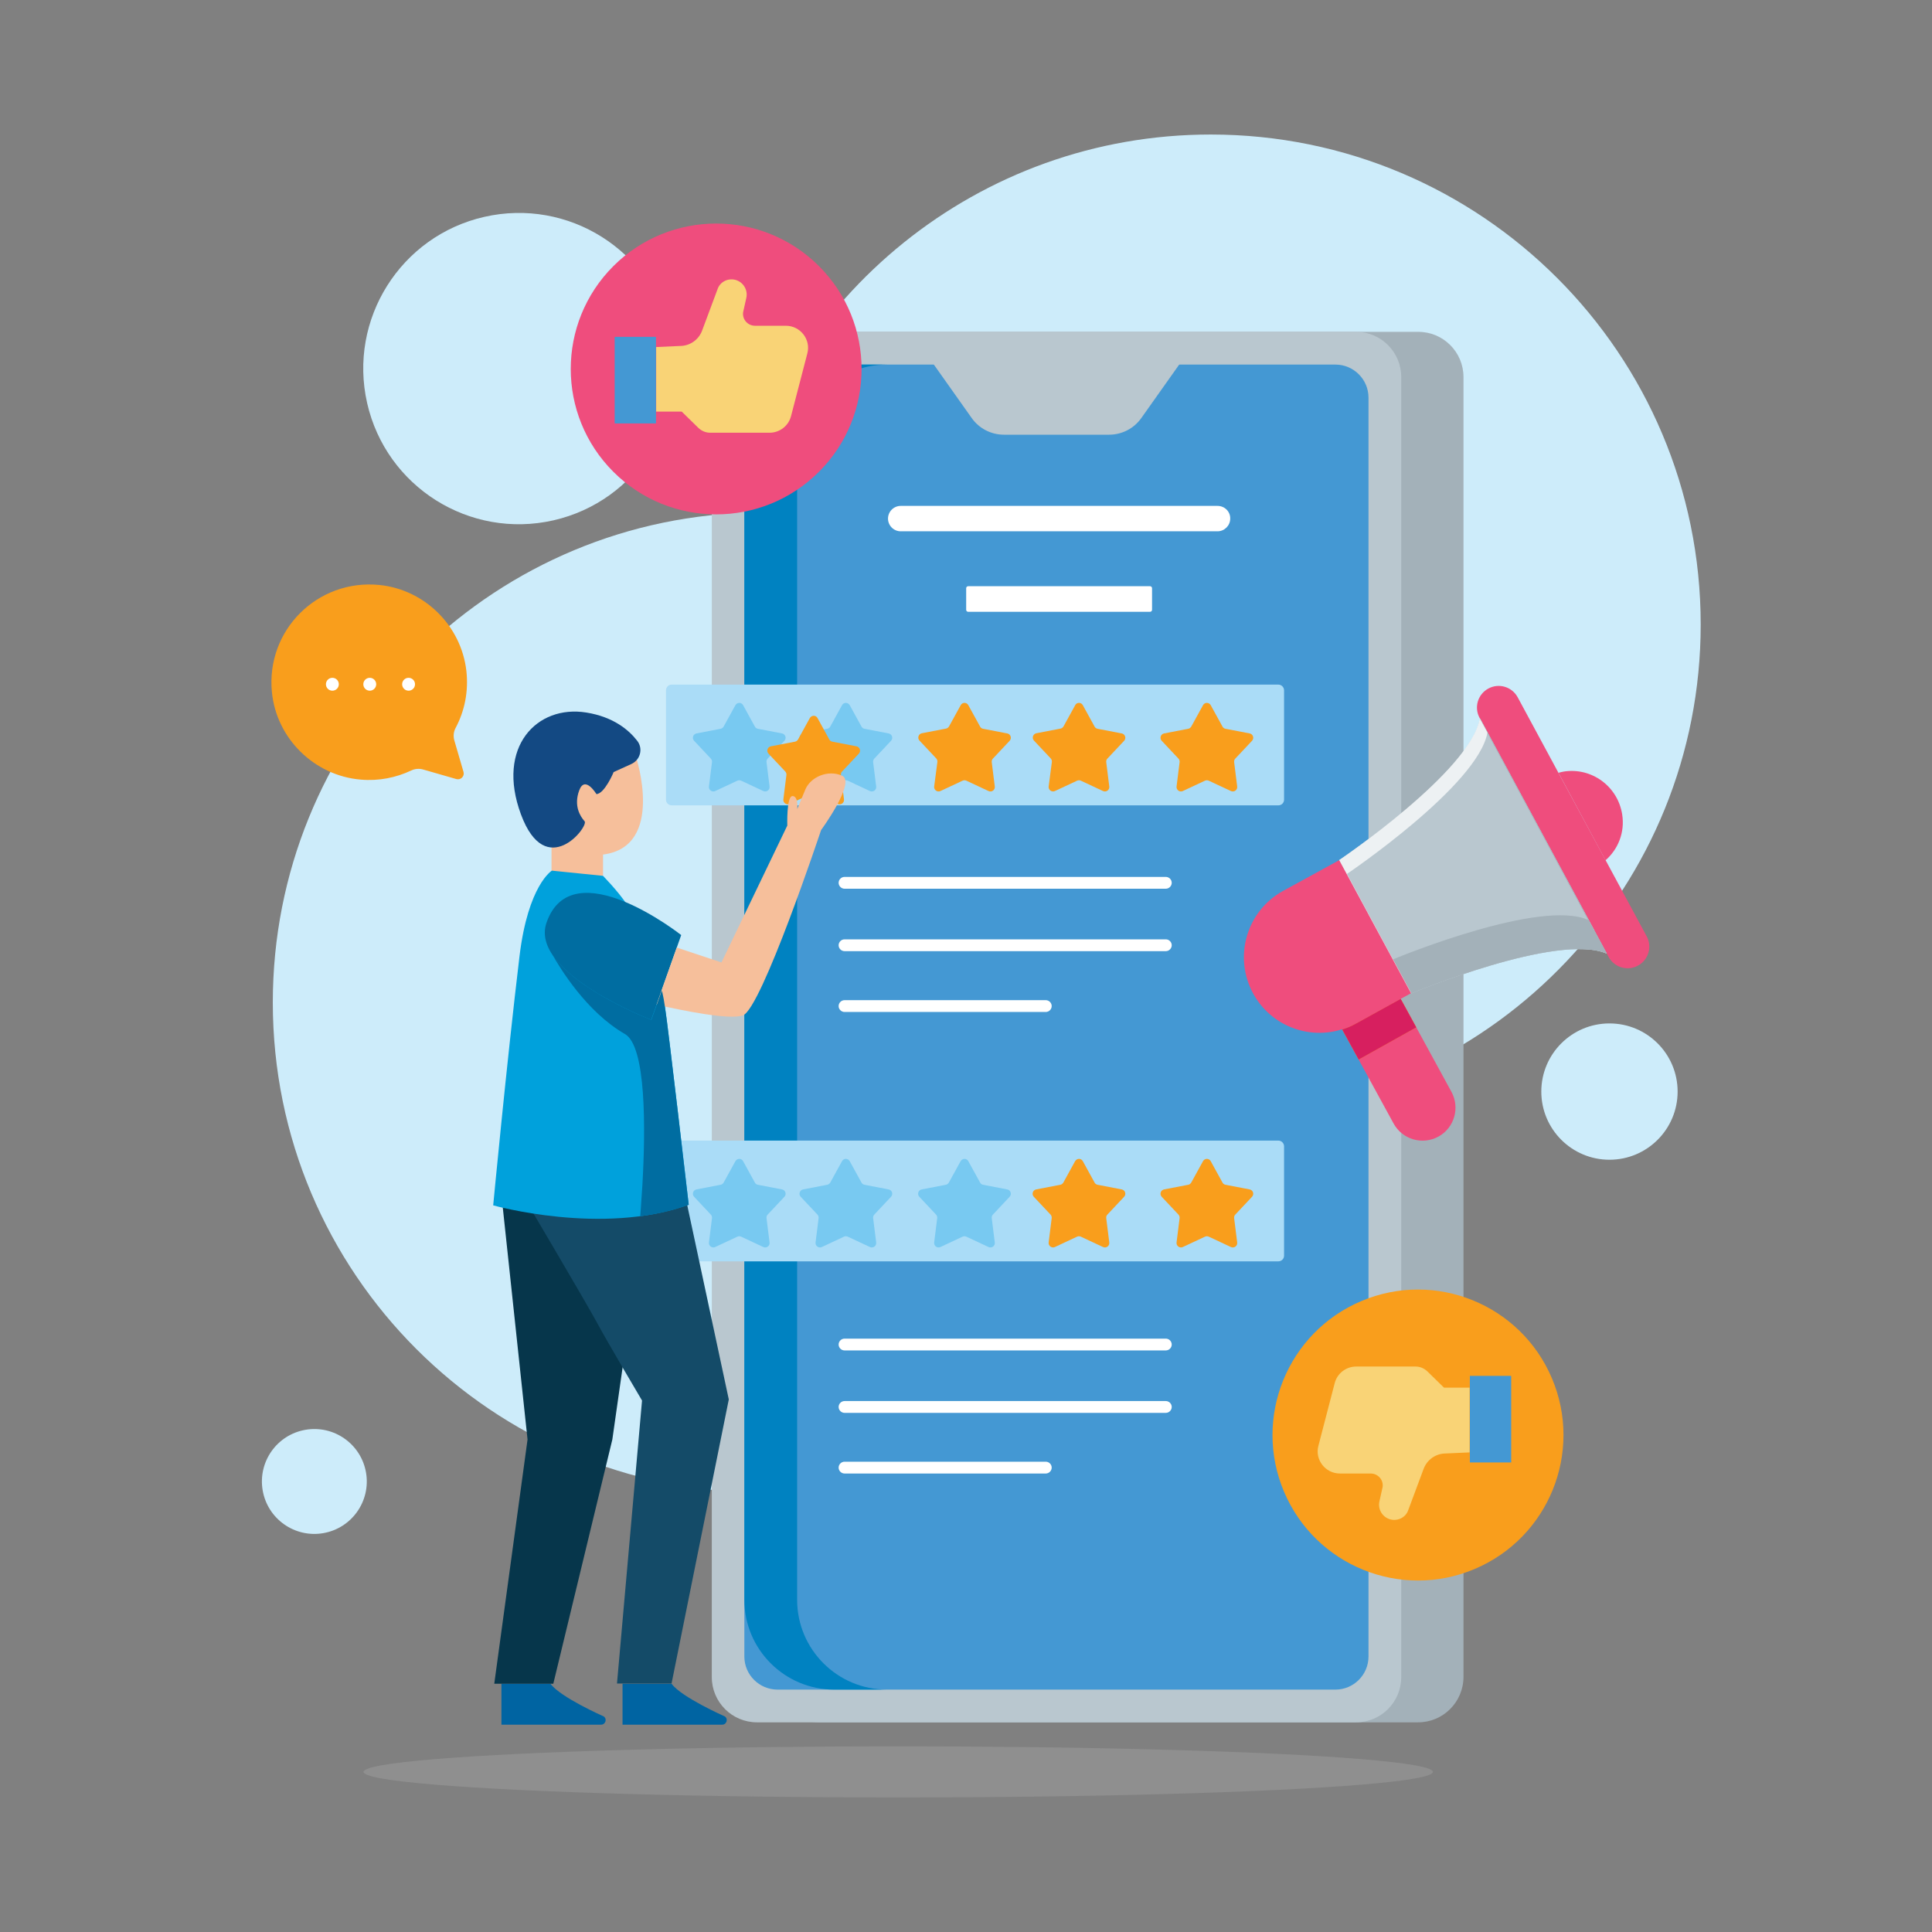
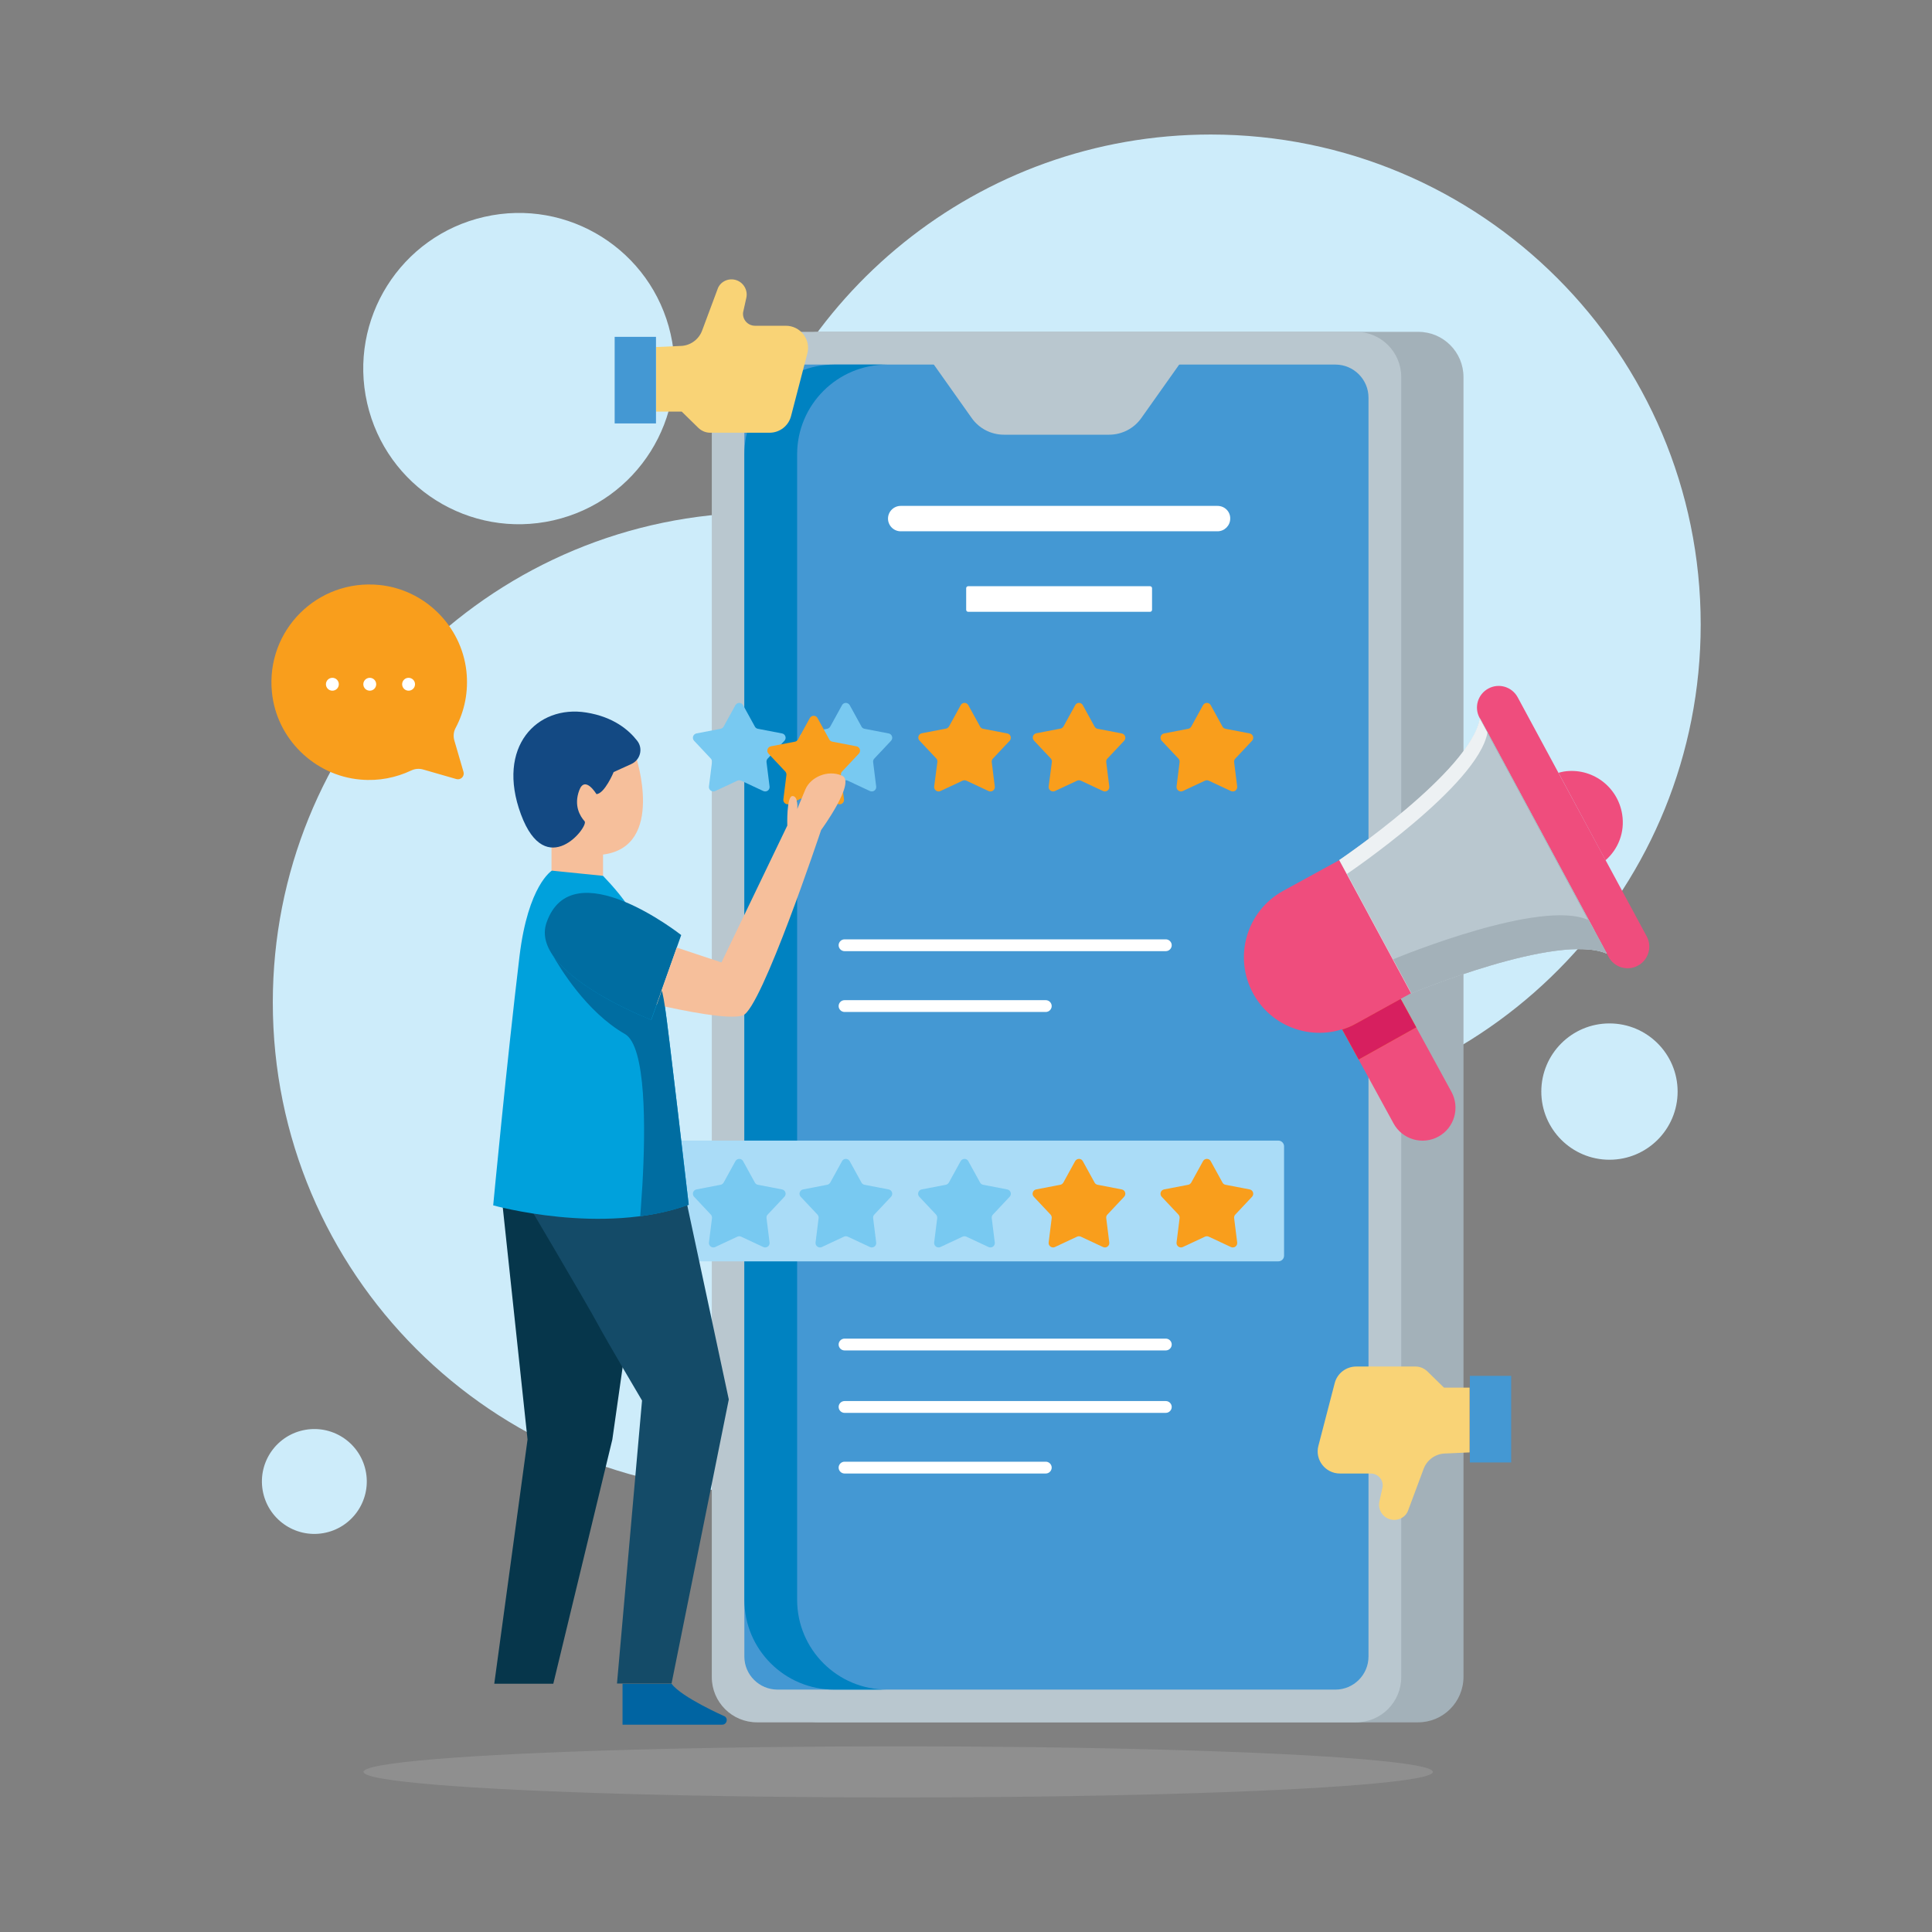
<svg xmlns="http://www.w3.org/2000/svg" version="1.1" id="Layer_1" x="0px" y="0px" viewBox="0 0 1080 1080" style="enable-background:new 0 0 1080 1080;" xml:space="preserve">
  <rect x="0" y="0" width="1080" height="1080" fill="#808080" stroke="none" />
  <style type="text/css">
	.st0{fill:#CDECFA;}
	.st1{fill:#A3B1B9;}
	.st2{fill:#B9C7CF;}
	.st3{fill:#4498D3;}
	.st4{fill:#0082C1;}
	.st5{fill:#AADCF7;}
	.st6{fill:#F99E1C;}
	.st7{fill:#78C9F1;}
	.st8{fill:#F6BF9B;}
	.st9{fill:#134983;}
	.st10{fill:#0064A2;}
	.st11{fill:#06364B;}
	.st12{fill:#144B68;}
	.st13{fill:#00A1DC;}
	.st14{fill:#006DA1;}
	.st15{fill:#FFFFFF;}
	.st16{fill:#EF4D7D;}
	.st17{fill:#D71F5F;}
	.st18{opacity:0.75;fill:#FFFFFF;}
	.st19{fill:#F9D376;}
	.st20{opacity:0.3;fill:#B0B1B1;}
</style>
  <g>
    <g>
      <g>
        <g>
          <path class="st0" d="M950.7,349.1c0-151.3-122.6-273.9-273.9-273.9C546.9,75.2,438.1,165.7,410,287      c-143.6,8.5-257.5,127.6-257.5,273.4c0,151.3,122.6,273.9,273.9,273.9c129.9,0,238.7-90.4,266.8-211.8      C836.8,614,950.7,494.9,950.7,349.1z" />
          <ellipse transform="matrix(0.975 -0.222 0.222 0.975 -38.514 69.598)" class="st0" cx="290.1" cy="206" rx="87" ry="87" />
          <circle class="st0" cx="899.7" cy="610.2" r="38.1" />
          <ellipse transform="matrix(0.986 -0.169 0.169 0.986 -137.695 41.787)" class="st0" cx="176" cy="827.7" rx="29.3" ry="29.3" />
        </g>
      </g>
      <g>
        <g>
          <path class="st1" d="M792.7,962.8H457.9c-14,0-25.3-11.3-25.3-25.3V210.8c0-14,11.3-25.3,25.3-25.3h334.9      c14,0,25.3,11.3,25.3,25.3v726.7C818,951.5,806.7,962.8,792.7,962.8z" />
          <path class="st2" d="M758,962.8H423.2c-14,0-25.3-11.3-25.3-25.3V210.8c0-14,11.3-25.3,25.3-25.3H758c14,0,25.3,11.3,25.3,25.3      v726.7C783.3,951.5,772,962.8,758,962.8z" />
          <path class="st3" d="M416.1,926V222.3c0-10.2,8.3-18.5,18.5-18.5h311.9c10.2,0,18.5,8.3,18.5,18.5V926      c0,10.2-8.3,18.5-18.5,18.5H434.7C424.4,944.5,416.1,936.2,416.1,926z" />
          <path class="st4" d="M445.6,894.3V254c0-27.7,22.5-50.2,50.2-50.2h-29.5c-27.7,0-50.2,22.5-50.2,50.2v640.3      c0,27.7,22.5,50.2,50.2,50.2h29.5C468.1,944.5,445.6,922,445.6,894.3z" />
          <path class="st2" d="M660.1,202.5h-139l22.1,31.2c4.1,5.8,10.8,9.3,18,9.3H620c7.2,0,13.9-3.5,18-9.3L660.1,202.5z" />
        </g>
        <g>
-           <path class="st5" d="M714.6,382.7H375.5c-1.8,0-3.2,1.4-3.2,3.2V447c0,1.8,1.4,3.2,3.2,3.2h339.1c1.8,0,3.2-1.4,3.2-3.2v-61.1      C717.8,384.2,716.4,382.7,714.6,382.7z" />
          <path class="st6" d="M541.3,394.2l6.6,12c0.3,0.6,1,1.1,1.7,1.2l13.5,2.6c1.9,0.4,2.6,2.7,1.3,4.1l-9.4,10      c-0.5,0.5-0.7,1.3-0.6,2l1.7,13.6c0.2,1.9-1.7,3.3-3.5,2.5l-12.4-5.8c-0.7-0.3-1.4-0.3-2.1,0l-12.4,5.8      c-1.7,0.8-3.7-0.6-3.5-2.5L524,426c0.1-0.7-0.1-1.4-0.6-2l-9.4-10c-1.3-1.4-0.6-3.7,1.3-4.1l13.5-2.6c0.7-0.1,1.3-0.6,1.7-1.2      l6.6-12C538,392.5,540.4,392.5,541.3,394.2z" />
          <path class="st7" d="M475,394.2l6.6,12c0.3,0.6,1,1.1,1.7,1.2l13.5,2.6c1.9,0.4,2.6,2.7,1.3,4.1l-9.4,10c-0.5,0.5-0.7,1.3-0.6,2      l1.7,13.6c0.2,1.9-1.7,3.3-3.5,2.5l-12.4-5.8c-0.7-0.3-1.4-0.3-2.1,0l-12.4,5.8c-1.7,0.8-3.7-0.6-3.5-2.5l1.7-13.6      c0.1-0.7-0.1-1.4-0.6-2l-9.4-10c-1.3-1.4-0.6-3.7,1.3-4.1l13.5-2.6c0.7-0.1,1.3-0.6,1.7-1.2l6.6-12      C471.6,392.5,474,392.5,475,394.2z" />
          <path class="st7" d="M415.4,394.2l6.6,12c0.3,0.6,1,1.1,1.7,1.2l13.5,2.6c1.9,0.4,2.6,2.7,1.3,4.1l-9.4,10      c-0.5,0.5-0.7,1.3-0.6,2l1.7,13.6c0.2,1.9-1.7,3.3-3.5,2.5l-12.4-5.8c-0.7-0.3-1.4-0.3-2.1,0l-12.4,5.8      c-1.7,0.8-3.7-0.6-3.5-2.5l1.7-13.6c0.1-0.7-0.1-1.4-0.6-2l-9.4-10c-1.3-1.4-0.6-3.7,1.3-4.1l13.5-2.6c0.7-0.1,1.3-0.6,1.7-1.2      l6.6-12C412.1,392.5,414.5,392.5,415.4,394.2z" />
          <path class="st6" d="M605.3,394.2l6.6,12c0.3,0.6,1,1.1,1.7,1.2l13.5,2.6c1.9,0.4,2.6,2.7,1.3,4.1l-9.4,10      c-0.5,0.5-0.7,1.3-0.6,2l1.7,13.6c0.2,1.9-1.7,3.3-3.5,2.5l-12.4-5.8c-0.7-0.3-1.4-0.3-2.1,0l-12.4,5.8      c-1.7,0.8-3.7-0.6-3.5-2.5L588,426c0.1-0.7-0.1-1.4-0.6-2l-9.4-10c-1.3-1.4-0.6-3.7,1.3-4.1l13.5-2.6c0.7-0.1,1.3-0.6,1.7-1.2      l6.6-12C602,392.5,604.4,392.5,605.3,394.2z" />
          <path class="st6" d="M676.8,394.2l6.6,12c0.3,0.6,1,1.1,1.7,1.2l13.5,2.6c1.9,0.4,2.6,2.7,1.3,4.1l-9.4,10      c-0.5,0.5-0.7,1.3-0.6,2l1.7,13.6c0.2,1.9-1.7,3.3-3.5,2.5l-12.4-5.8c-0.7-0.3-1.4-0.3-2.1,0l-12.4,5.8      c-1.7,0.8-3.7-0.6-3.5-2.5l1.7-13.6c0.1-0.7-0.1-1.4-0.6-2l-9.4-10c-1.3-1.4-0.6-3.7,1.3-4.1l13.5-2.6c0.7-0.1,1.3-0.6,1.7-1.2      l6.6-12C673.4,392.5,675.9,392.5,676.8,394.2z" />
        </g>
        <g>
          <path class="st5" d="M714.6,637.6H375.5c-1.8,0-3.2,1.4-3.2,3.2v61.1c0,1.8,1.4,3.2,3.2,3.2h339.1c1.8,0,3.2-1.4,3.2-3.2v-61.1      C717.8,639.1,716.4,637.6,714.6,637.6z" />
          <path class="st7" d="M541.3,649.1l6.6,12c0.3,0.6,1,1.1,1.7,1.2l13.5,2.6c1.9,0.4,2.6,2.7,1.3,4.1l-9.4,10      c-0.5,0.5-0.7,1.3-0.6,2l1.7,13.6c0.2,1.9-1.7,3.3-3.5,2.5l-12.4-5.8c-0.7-0.3-1.4-0.3-2.1,0l-12.4,5.8      c-1.7,0.8-3.7-0.6-3.5-2.5l1.7-13.6c0.1-0.7-0.1-1.4-0.6-2l-9.4-10c-1.3-1.4-0.6-3.7,1.3-4.1l13.5-2.6c0.7-0.1,1.3-0.6,1.7-1.2      l6.6-12C538,647.4,540.4,647.4,541.3,649.1z" />
          <path class="st7" d="M475,649.1l6.6,12c0.3,0.6,1,1.1,1.7,1.2l13.5,2.6c1.9,0.4,2.6,2.7,1.3,4.1l-9.4,10c-0.5,0.5-0.7,1.3-0.6,2      l1.7,13.6c0.2,1.9-1.7,3.3-3.5,2.5l-12.4-5.8c-0.7-0.3-1.4-0.3-2.1,0l-12.4,5.8c-1.7,0.8-3.7-0.6-3.5-2.5l1.7-13.6      c0.1-0.7-0.1-1.4-0.6-2l-9.4-10c-1.3-1.4-0.6-3.7,1.3-4.1l13.5-2.6c0.7-0.1,1.3-0.6,1.7-1.2l6.6-12      C471.6,647.4,474,647.4,475,649.1z" />
          <path class="st7" d="M415.4,649.1l6.6,12c0.3,0.6,1,1.1,1.7,1.2l13.5,2.6c1.9,0.4,2.6,2.7,1.3,4.1l-9.4,10      c-0.5,0.5-0.7,1.3-0.6,2l1.7,13.6c0.2,1.9-1.7,3.3-3.5,2.5l-12.4-5.8c-0.7-0.3-1.4-0.3-2.1,0l-12.4,5.8      c-1.7,0.8-3.7-0.6-3.5-2.5l1.7-13.6c0.1-0.7-0.1-1.4-0.6-2l-9.4-10c-1.3-1.4-0.6-3.7,1.3-4.1l13.5-2.6c0.7-0.1,1.3-0.6,1.7-1.2      l6.6-12C412.1,647.4,414.5,647.4,415.4,649.1z" />
          <path class="st6" d="M605.3,649.1l6.6,12c0.3,0.6,1,1.1,1.7,1.2l13.5,2.6c1.9,0.4,2.6,2.7,1.3,4.1l-9.4,10      c-0.5,0.5-0.7,1.3-0.6,2l1.7,13.6c0.2,1.9-1.7,3.3-3.5,2.5l-12.4-5.8c-0.7-0.3-1.4-0.3-2.1,0l-12.4,5.8      c-1.7,0.8-3.7-0.6-3.5-2.5l1.7-13.6c0.1-0.7-0.1-1.4-0.6-2l-9.4-10c-1.3-1.4-0.6-3.7,1.3-4.1l13.5-2.6c0.7-0.1,1.3-0.6,1.7-1.2      l6.6-12C602,647.4,604.4,647.4,605.3,649.1z" />
          <path class="st6" d="M676.8,649.1l6.6,12c0.3,0.6,1,1.1,1.7,1.2l13.5,2.6c1.9,0.4,2.6,2.7,1.3,4.1l-9.4,10      c-0.5,0.5-0.7,1.3-0.6,2l1.7,13.6c0.2,1.9-1.7,3.3-3.5,2.5l-12.4-5.8c-0.7-0.3-1.4-0.3-2.1,0l-12.4,5.8      c-1.7,0.8-3.7-0.6-3.5-2.5l1.7-13.6c0.1-0.7-0.1-1.4-0.6-2l-9.4-10c-1.3-1.4-0.6-3.7,1.3-4.1l13.5-2.6c0.7-0.1,1.3-0.6,1.7-1.2      l6.6-12C673.4,647.4,675.9,647.4,676.8,649.1z" />
        </g>
        <g>
          <path class="st6" d="M457,401.4l6.6,12c0.3,0.6,1,1.1,1.7,1.2l13.5,2.6c1.9,0.4,2.6,2.7,1.3,4.1l-9.4,10c-0.5,0.5-0.7,1.2-0.6,2      l1.7,13.6c0.2,1.9-1.7,3.3-3.5,2.5l-12.4-5.8c-0.7-0.3-1.4-0.3-2.1,0l-12.4,5.8c-1.7,0.8-3.7-0.6-3.5-2.5l1.7-13.6      c0.1-0.7-0.1-1.4-0.6-2l-9.4-10c-1.3-1.4-0.6-3.7,1.3-4.1l13.5-2.6c0.7-0.1,1.3-0.6,1.7-1.2l6.6-12      C453.7,399.7,456.1,399.7,457,401.4z" />
          <g>
            <g>
              <path class="st8" d="M355.5,423c0,0,16.6,50.3-18.4,54.7v11.8h-28.8V454l19.8-37.2L355.5,423z" />
              <path class="st9" d="M333.4,443.9c0,0-6.4-10.7-9.6-2.1c-3.2,8.6,0.5,14.5,3,17.3c2.5,2.8-21.6,33.9-35.6-3.9        c-14-37.8,9.1-61.3,36.5-56.9c15.1,2.4,23.8,9.7,28.5,15.8c3.4,4.3,1.8,10.7-3.3,13l-9.9,4.5        C343.1,431.6,337.9,443.8,333.4,443.9z" />
            </g>
            <path class="st10" d="M348,941.1v23h55.7c2.5,0,3.5-3.2,1.5-4.6c0,0-24.3-10.7-29.8-18.3H348z" />
-             <path class="st10" d="M280.3,941.1v23H336c2.5,0,3.5-3.2,1.5-4.6c0,0-24.3-10.7-29.8-18.3H280.3z" />
            <polygon class="st11" points="280,665.1 294.9,804.7 276.3,941.2 309.3,941.2 342.3,804.7 361.5,669.9      " />
            <path class="st12" d="M292.3,668.3c0,0,36.2,61.3,41.6,71.4s25,43.2,25,43.2l-14,158.2h30.5l32-158.8l-26.1-122l-85.2,8.5" />
            <path class="st13" d="M385,673.4c0,0-11.7-101-13.3-110.7c-7.2-43.6-23.3-61.1-34.6-73.1l-28.6-2.9c0,0-13.3,8-18.1,47.9       c-7.2,59.9-14.7,139.2-14.7,139.2S336.8,691,385,673.4z" />
            <path class="st14" d="M380.8,522.7c0,0-61-48.1-75.3-6.9c-9.7,28.1,58.5,54.3,58.5,54.3L380.8,522.7z" />
            <path class="st8" d="M459,464c0,0-33.3,99.9-43.7,103.6c-7.4,2.7-33.9-2.7-48.3-6l11.3-31.9l25,8.3l0.2-0.4l36.6-76.1       c0,0-0.5-16.5,2.9-16.5s2.7,7.2,2.7,7.2s1.6-4,4.5-10.9c2.9-6.9,12.5-11.2,20.5-7.7C478.7,437.1,459,464,459,464z" />
          </g>
          <path class="st14" d="M359.1,662.5c1.8-31.5,2.2-77.7-9.8-84.5c-21.6-12.4-36.5-37.2-40.7-44.7c13.3,20.6,55.5,36.8,55.5,36.8      l5.8-16.2l0.3,0.6c0.6,2.6,1.1,5.4,1.5,8.3c1.6,9.7,13.3,110.7,13.3,110.7c-8.8,3.2-17.9,5.2-27.1,6.4c0.2-3,0.5-6.4,0.7-10.1      C358.8,667.4,358.9,665,359.1,662.5z" />
        </g>
        <g>
          <path class="st6" d="M254.7,406.9c5-9.4,7.3-20.3,6-31.9c-2.9-25.3-23.4-45.5-48.7-48c-34.6-3.4-63.4,25.4-60,59.9      c2.5,25.9,23.7,46.7,49.6,48.9c10.2,0.9,19.8-1.1,28.3-5.1c2.1-1,4.5-1.2,6.8-0.5l18.4,5.3c2.5,0.7,4.7-1.6,4-4L254,414      C253.3,411.7,253.5,409.1,254.7,406.9z" />
          <g>
            <path class="st15" d="M189.4,382.5c0,2-1.6,3.6-3.6,3.6c-2,0-3.6-1.6-3.6-3.6s1.6-3.6,3.6-3.6       C187.8,378.9,189.4,380.5,189.4,382.5z" />
            <circle class="st15" cx="228.4" cy="382.5" r="3.6" />
            <circle class="st15" cx="206.7" cy="382.5" r="3.6" />
          </g>
        </g>
        <g>
          <g>
            <path class="st16" d="M811.4,610.4l-38.8-71.1l-32.5,17.5l38.9,71.2c4.9,9,16.2,12.3,25.2,7.3h0       C813,630.4,816.2,619.3,811.4,610.4z" />
            <path class="st6" d="M783,558.4l8.7,15.9l-32.2,18l-9.2-16.8c2.6-0.8,5.2-1.9,7.7-3.3L783,558.4z" />
            <path class="st16" d="M832,384.9L832,384.9c5.9-3.2,13.2-1,16.4,4.9l72.1,133.6c3.2,5.9,1,13.2-4.9,16.4l0,0       c-5.9,3.2-13.2,1-16.4-4.9l-72.1-133.6C823.9,395.4,826.1,388.1,832,384.9z" />
            <g>
              <path class="st2" d="M827.3,401.6l70.9,131.5c-27.5-12-109.3,22.2-109.3,22.2l-40.2-74.5C748.7,480.8,822.3,431.2,827.3,401.6        z" />
              <path class="st2" d="M827.3,401.6l70.9,131.5c-27.5-12-109.3,22.2-109.3,22.2l-40.2-74.5C748.7,480.8,822.3,431.2,827.3,401.6        z" />
              <path class="st1" d="M887.7,514.2c-26.5-11.6-103.8,19.9-109,22.1l10.3,19c0,0,81.8-34.2,109.3-22.2l-70.9-131.5        c0,0.2-0.1,0.3-0.1,0.5L887.7,514.2z" />
              <path class="st16" d="M700.7,555.7L700.7,555.7c11.3,20.3,36.9,27.6,57.2,16.4l30.9-16.9l0.1,0.1l-40.2-74.5L717.3,498        C696.7,509.3,689.3,535.2,700.7,555.7z" />
            </g>
            <path class="st16" d="M906.8,455.2c1.6,10-2.2,19.5-9.3,25.7L871.2,432c1-0.3,2-0.5,3-0.7C889.7,428.9,904.3,439.5,906.8,455.2       z" />
          </g>
          <path class="st17" d="M783,558.4l8.7,15.9l-32.2,18l-9.2-16.8c2.6-0.8,5.2-1.9,7.7-3.3L783,558.4z" />
          <path class="st18" d="M753,488.5c0,0,73.2-49.4,78.5-79l-4.3-7.9c-5.1,29.6-78.6,79.2-78.6,79.2l40.2,74.5c0,0,0.1,0,0.1-0.1      L753,488.5z" />
        </g>
        <g>
-           <path class="st15" d="M472.1,496.8c-1.8,0-3.3-1.5-3.3-3.3c0-1.8,1.5-3.3,3.3-3.3h179.6c1.8,0,3.3,1.5,3.3,3.3      c0,1.8-1.5,3.3-3.3,3.3H472.1z" />
          <path class="st15" d="M472.1,531.7c-1.8,0-3.3-1.5-3.3-3.3c0-1.8,1.5-3.3,3.3-3.3h179.6c1.8,0,3.3,1.5,3.3,3.3      c0,1.8-1.5,3.3-3.3,3.3H472.1z" />
          <path class="st15" d="M472.1,565.7c-1.8,0-3.3-1.5-3.3-3.3c0-1.8,1.5-3.3,3.3-3.3h112.5c1.8,0,3.3,1.5,3.3,3.3      c0,1.8-1.5,3.3-3.3,3.3H472.1z" />
        </g>
        <g>
          <path class="st15" d="M472.1,754.9c-1.8,0-3.3-1.5-3.3-3.3c0-1.8,1.5-3.3,3.3-3.3h179.6c1.8,0,3.3,1.5,3.3,3.3      c0,1.8-1.5,3.3-3.3,3.3H472.1z" />
          <path class="st15" d="M472.1,789.8c-1.8,0-3.3-1.5-3.3-3.3c0-1.8,1.5-3.3,3.3-3.3h179.6c1.8,0,3.3,1.5,3.3,3.3      c0,1.8-1.5,3.3-3.3,3.3H472.1z" />
          <path class="st15" d="M472.1,823.7c-1.8,0-3.3-1.5-3.3-3.3s1.5-3.3,3.3-3.3h112.5c1.8,0,3.3,1.5,3.3,3.3s-1.5,3.3-3.3,3.3H472.1      z" />
        </g>
        <g>
          <path class="st15" d="M680.6,282.8H503.5c-3.9,0-7.1,3.2-7.1,7.1l0,0c0,3.9,3.2,7.1,7.1,7.1h177.1c3.9,0,7.1-3.2,7.1-7.1l0,0      C687.8,286,684.6,282.8,680.6,282.8z" />
          <path class="st15" d="M642.9,327.7H541.2c-0.6,0-1.1,0.5-1.1,1.1v12.1c0,0.6,0.5,1.1,1.1,1.1h101.7c0.6,0,1.1-0.5,1.1-1.1v-12.1      C644,328.2,643.5,327.7,642.9,327.7z" />
        </g>
        <g>
-           <ellipse transform="matrix(0.707 -0.707 0.707 0.707 -28.524 343.551)" class="st16" cx="400.4" cy="206.2" rx="81.3" ry="81.3" />
          <g>
            <rect x="343.6" y="188.3" class="st3" width="23.1" height="48.4" />
            <g>
              <path class="st19" d="M410.9,156.4c4.5,1.1,7.3,5.6,6.3,10.1l-1.8,8.1c-0.5,4,2.6,7.5,6.7,7.5h17.2c8.1,0,14.1,7.7,12,15.5        l-9.1,35c-1.4,5.5-6.4,9.3-12,9.3h-33.2c-2.5,0-4.8-1-6.6-2.7l-9.3-9.1h-14.3V194l13.3-0.6c5.6,0,10.6-3.5,12.5-8.9l8.5-22.8        C402.4,157.7,406.7,155.4,410.9,156.4L410.9,156.4z" />
            </g>
          </g>
        </g>
        <g>
-           <ellipse transform="matrix(0.921 -0.39 0.39 0.921 -250.032 372.313)" class="st6" cx="792.4" cy="802.3" rx="81.3" ry="81.3" />
          <g>
            <rect x="821.6" y="769.2" transform="matrix(-1 -1.224647e-16 1.224647e-16 -1 1666.364 1586.721)" class="st3" width="23.1" height="48.4" />
            <g>
              <path class="st19" d="M777.4,849.4c-4.5-1.1-7.3-5.6-6.3-10.1l1.8-8.1c0.5-4-2.6-7.5-6.7-7.5h-17.2c-8.1,0-14.1-7.7-12-15.5        l9.1-35c1.4-5.5,6.4-9.3,12-9.3h33.2c2.5,0,4.8,1,6.6,2.7l9.3,9.1h14.3v36.2l-13.3,0.6c-5.6,0-10.6,3.5-12.5,8.9l-8.5,22.8        C785.9,848.1,781.6,850.4,777.4,849.4L777.4,849.4z" />
            </g>
          </g>
        </g>
      </g>
    </g>
    <ellipse class="st20" cx="502.1" cy="990.5" rx="298.9" ry="14.3" />
  </g>
</svg>